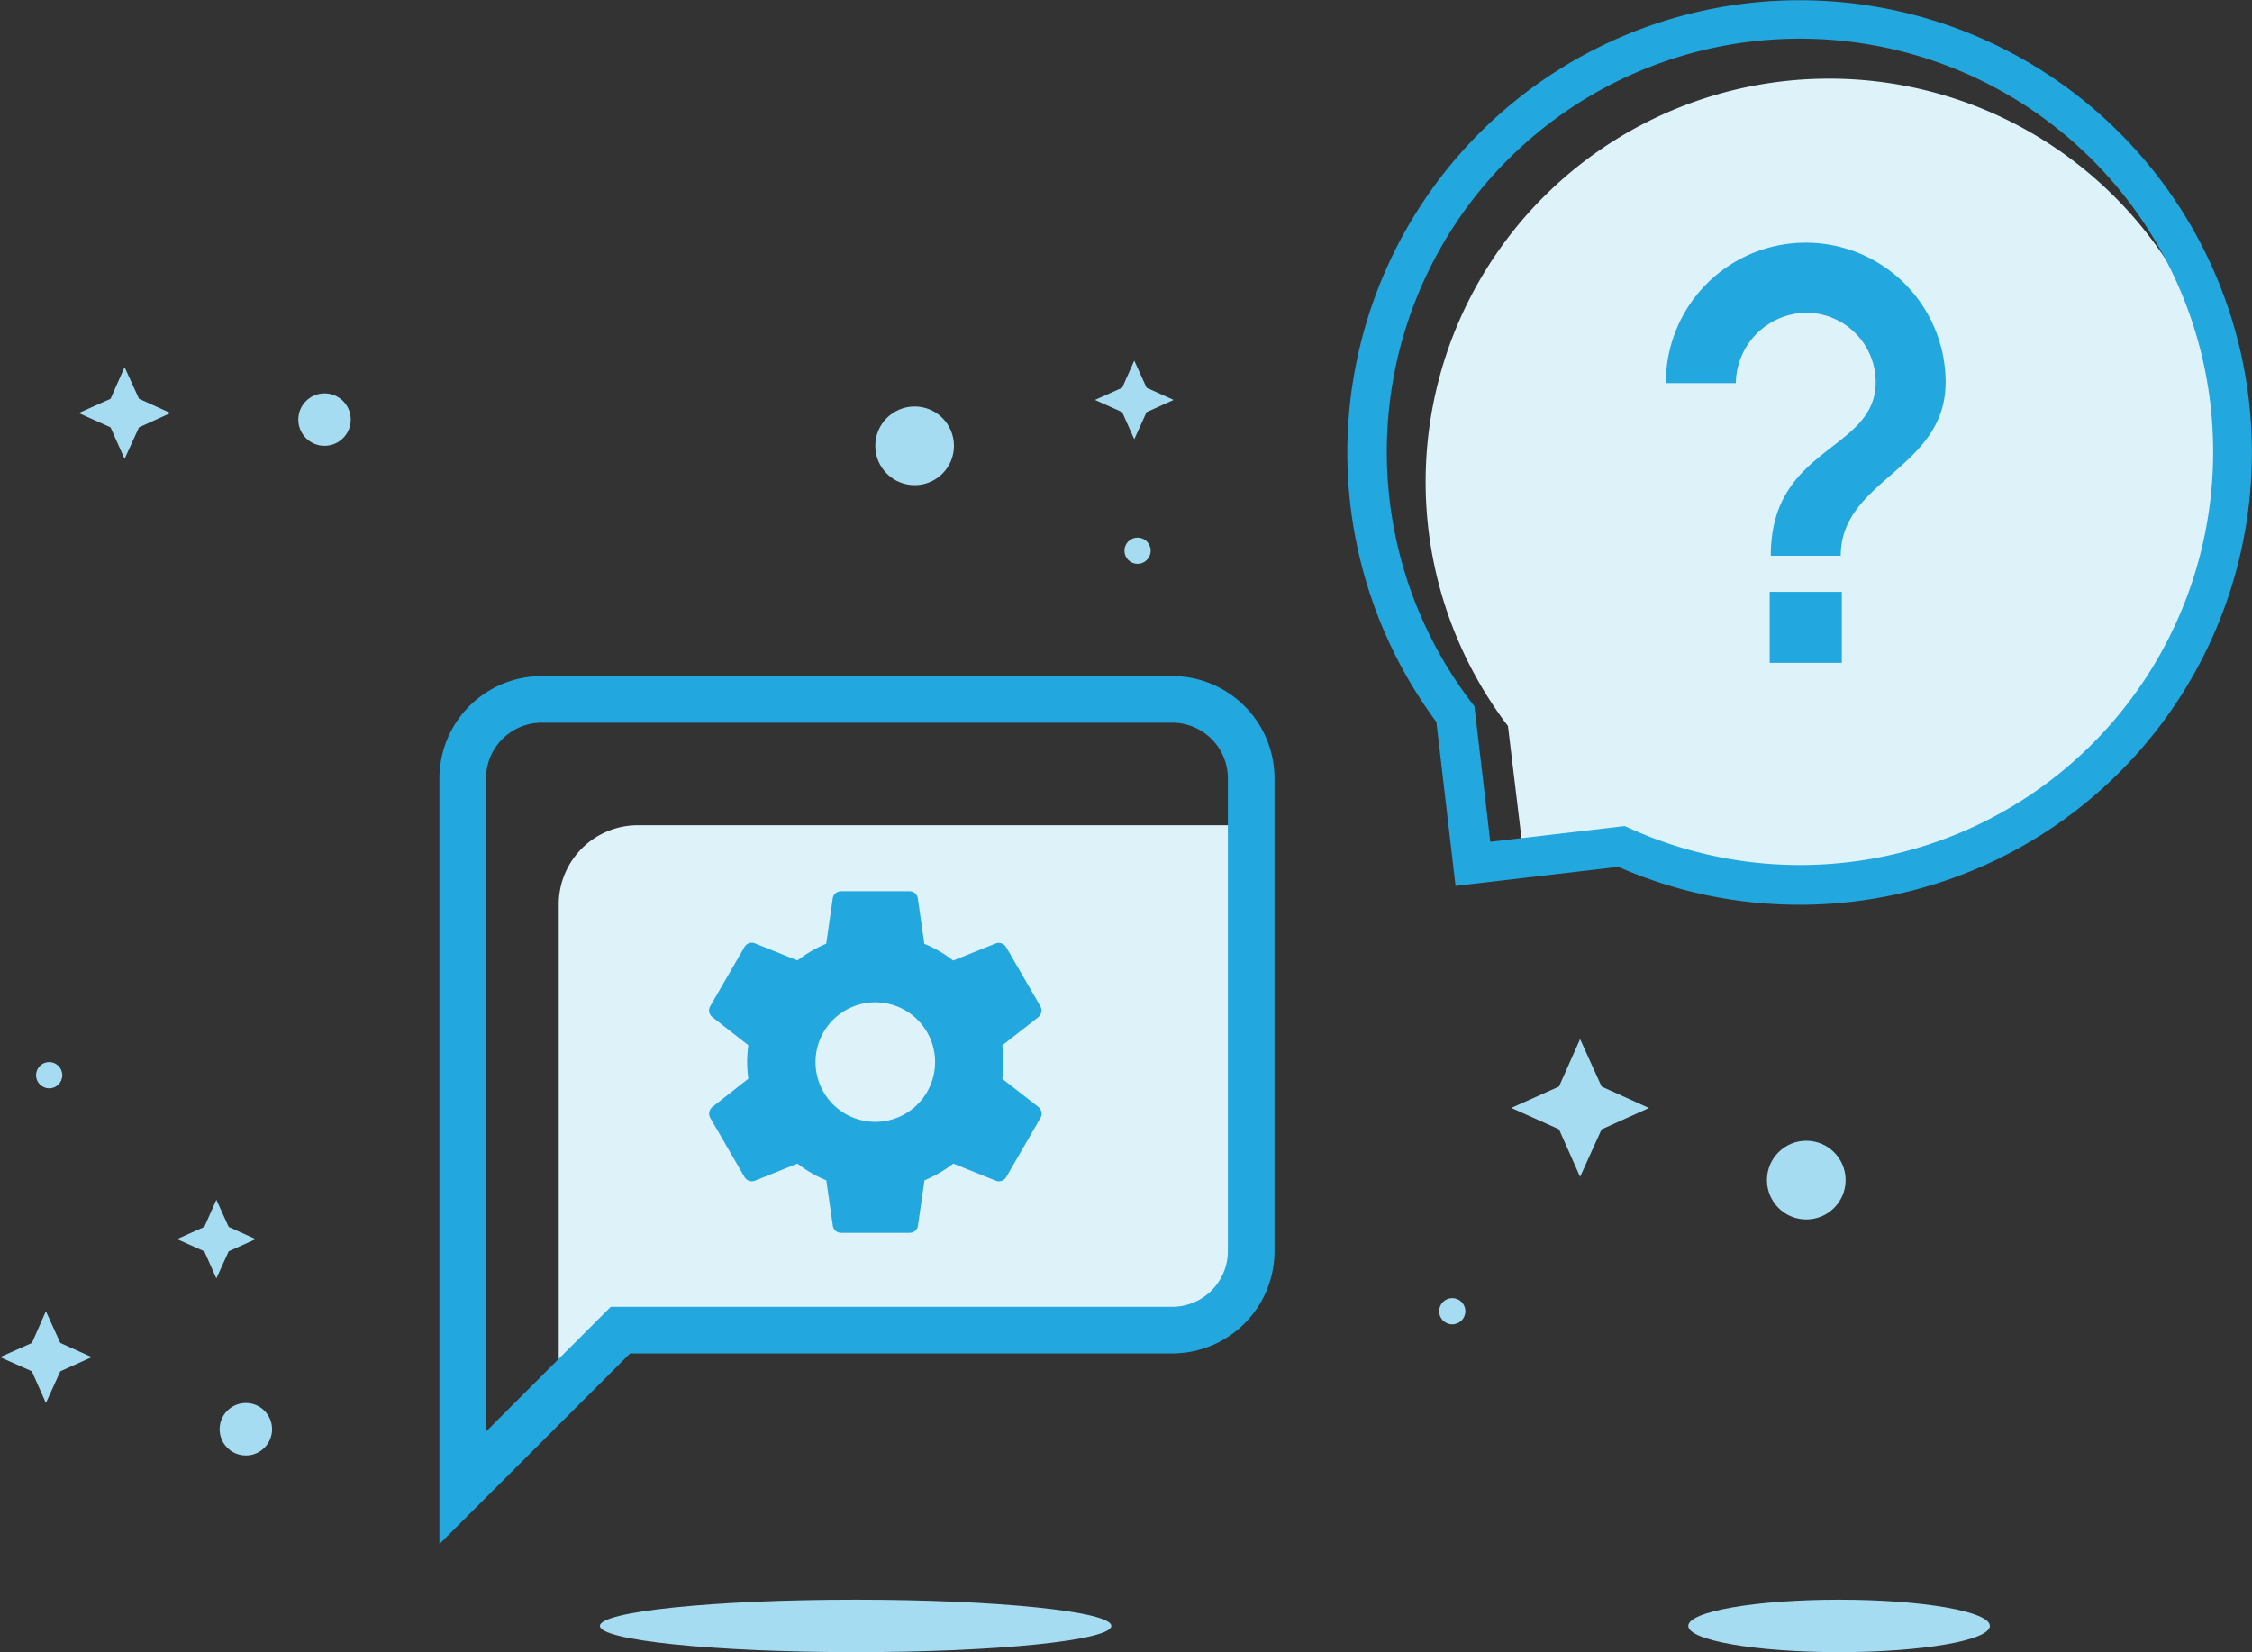
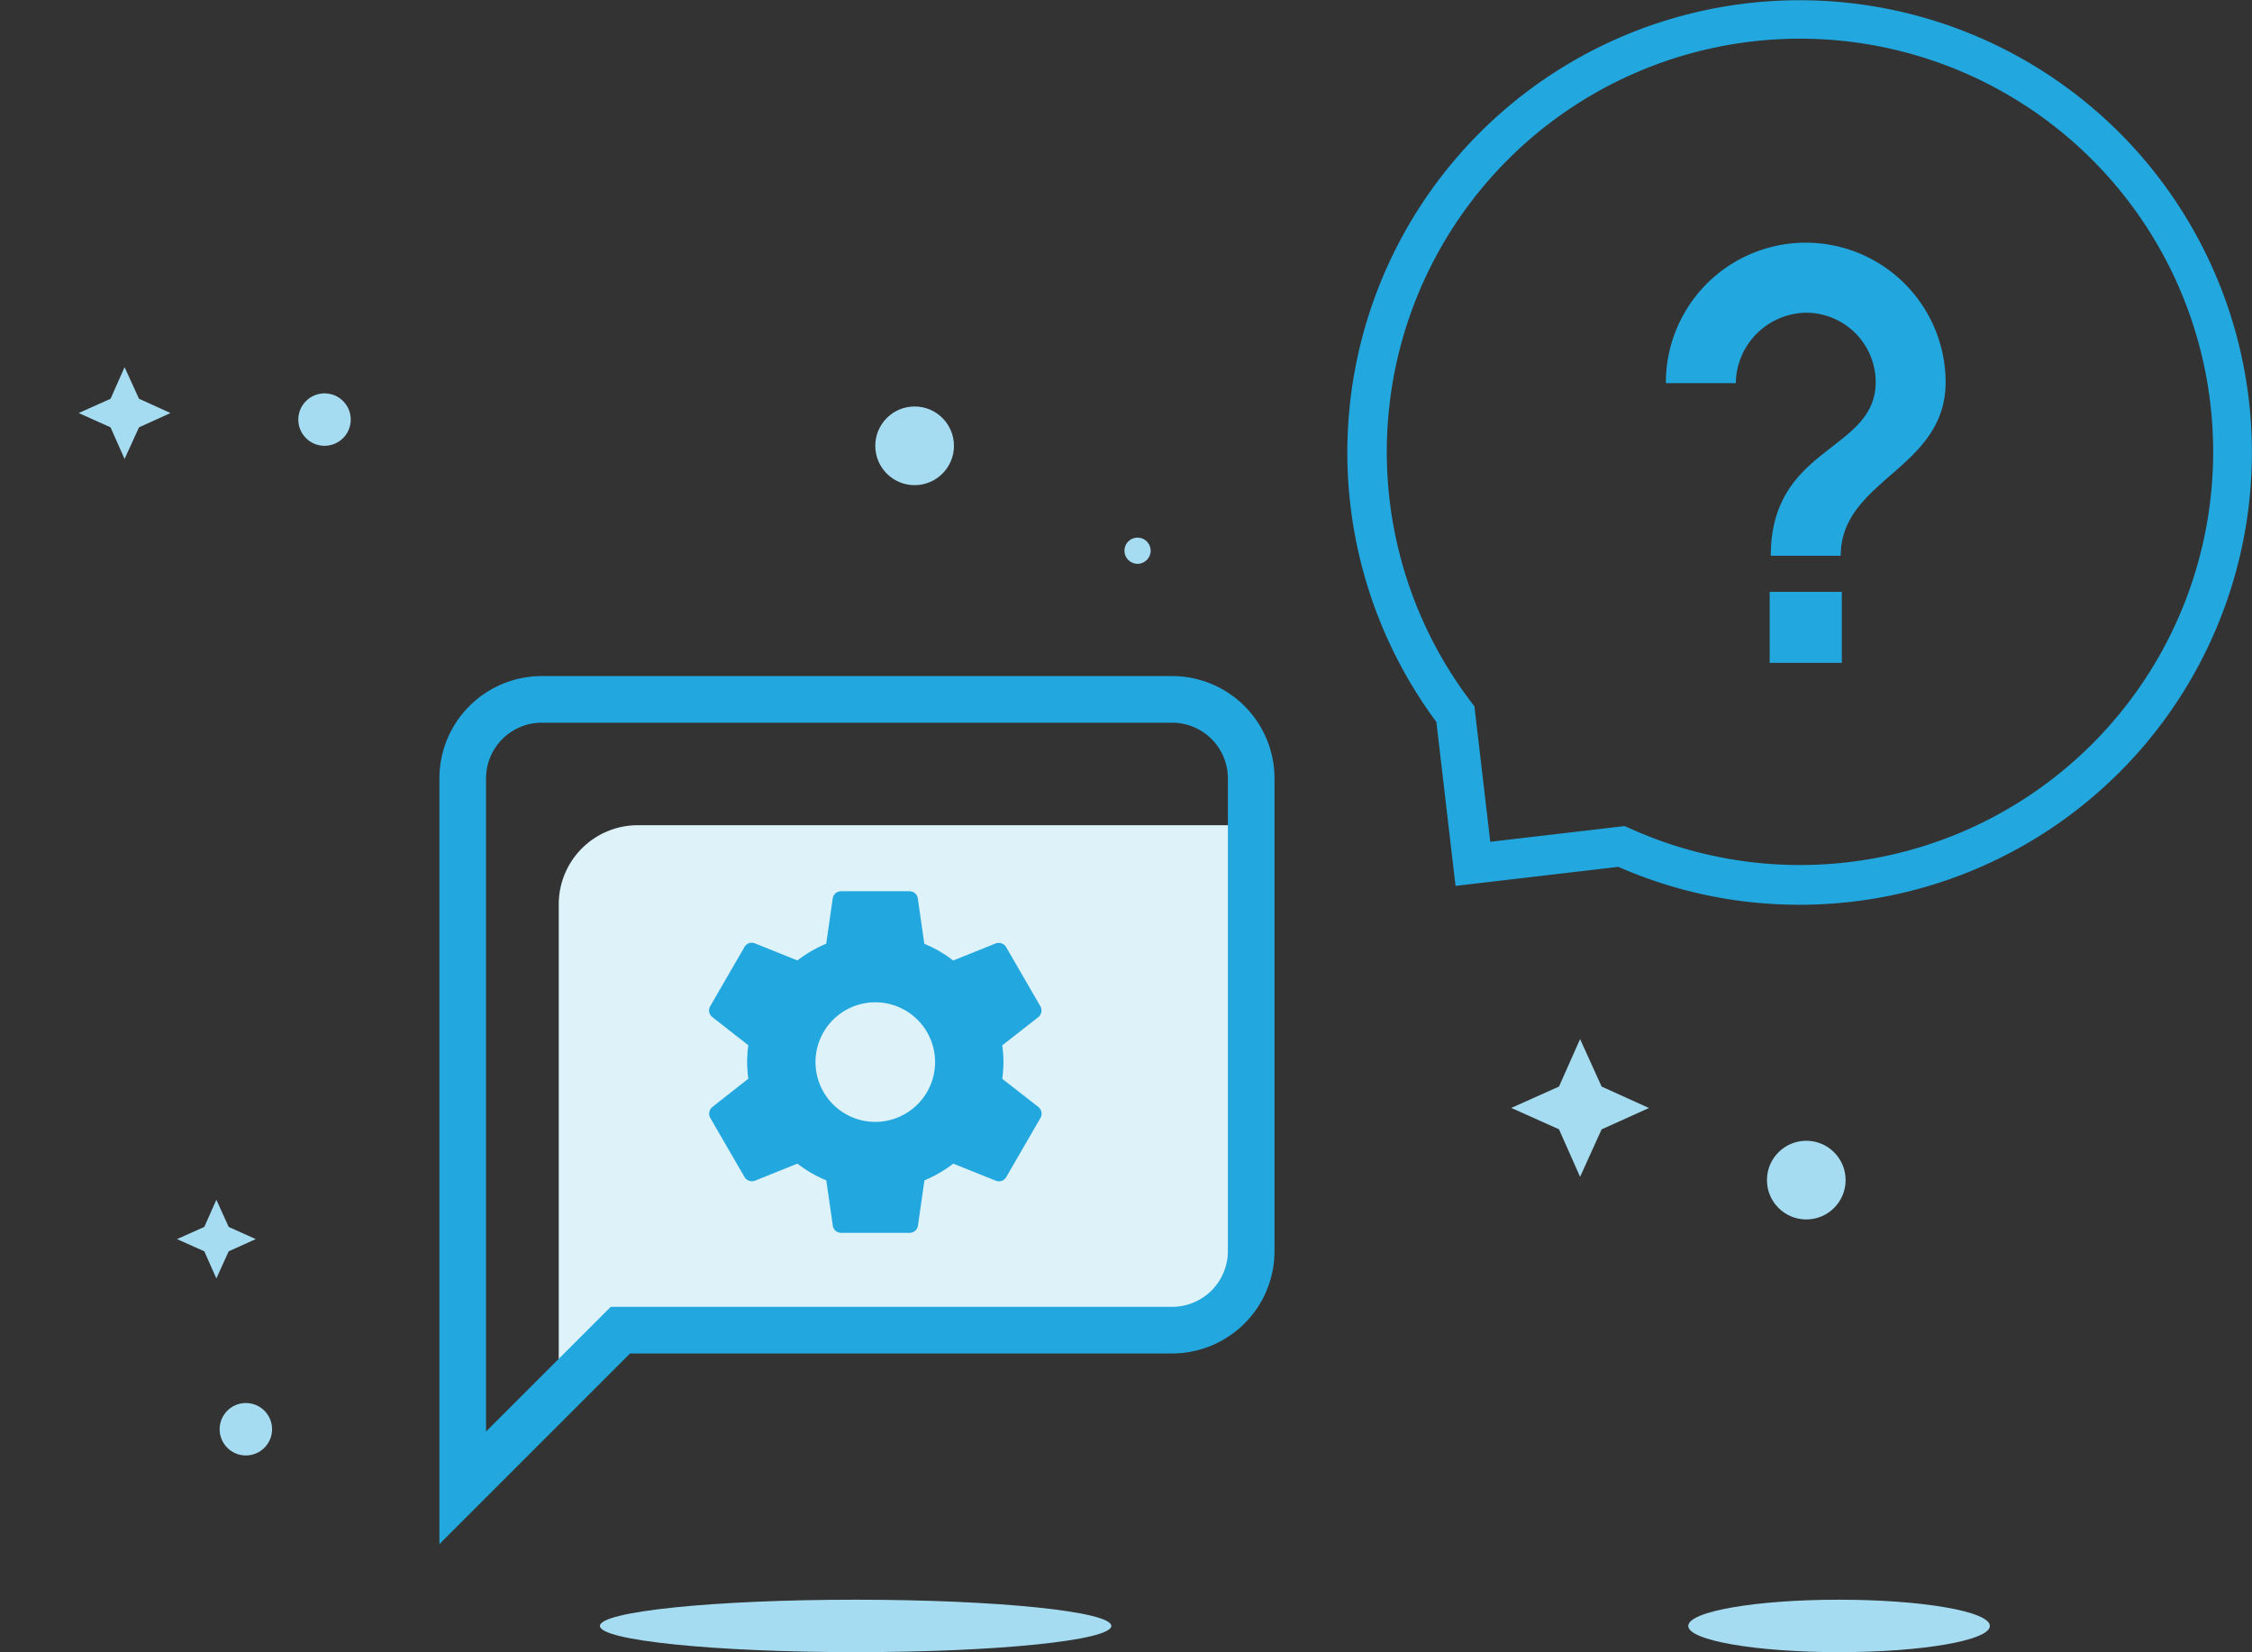
<svg xmlns="http://www.w3.org/2000/svg" width="144.892" height="106.302" viewBox="0 0 144.892 106.302">
  <rect x="0" y="0" width="144.892" height="106.302" fill="#333333" stroke="none" />
  <defs>
    <style>.a{fill:#def2fa;}.b{fill:#22a7de;}.c{fill:#a6dcf2;}.d{fill:none;stroke:#22a7de;stroke-width:3px;}</style>
  </defs>
-   <path class="a" d="M134.688,6a25.943,25.943,0,0,0-20.67,41.652l1.08,8.968,8.9-1.046A25.943,25.943,0,1,0,134.688,6Z" transform="translate(-16.997 -0.938)" />
  <path class="b" d="M131.855,58.213a28.862,28.862,0,0,1-11.668-2.438L109.709,57l-1.232-10.546a29.1,29.1,0,1,1,23.372,11.761Zm-11.263-5.062.321.143a26.584,26.584,0,1,0-10.2-8.125l.211.278,1.021,8.715Z" transform="translate(-16.061)" />
  <ellipse class="c" cx="16.452" cy="1.687" rx="16.452" ry="1.687" transform="translate(38.598 102.928)" />
  <ellipse class="c" cx="9.702" cy="1.687" rx="9.702" ry="1.687" transform="translate(108.622 102.928)" />
  <path class="b" d="M20.32,31.5H15.68V26.93H20.32Zm-.07-6.891h-4.5c0-7.1,6.75-6.687,6.75-11.18A4.477,4.477,0,0,0,18,8.972,4.593,4.593,0,0,0,13.5,13.5H9a9,9,0,0,1,18-.07C27,19.048,20.25,19.688,20.25,24.609Z" transform="translate(98.181 11.15)" />
-   <path class="c" d="M86.031,32.562l.793-1.746,1.738-.785-1.738-.785L86.031,27.5l-.776,1.746-1.755.785,1.755.785Z" transform="translate(-13.054 -4.299)" />
  <path class="c" d="M16.031,96.562l.793-1.746,1.738-.785-1.738-.785L16.031,91.5l-.776,1.746-1.755.785,1.755.785Z" transform="translate(-2.11 -14.304)" />
  <path class="c" d="M119.679,88.109l1.384-3.054,3.046-1.375L121.063,82.3l-1.384-3.054L118.321,82.3l-3.071,1.375,3.071,1.375Z" transform="translate(-18.017 -12.389)" />
  <path class="c" d="M8.953,33.906l.928-2.033,2.025-.92-2.025-.92L8.953,28l-.9,2.033L6,30.953l2.05.92Z" transform="translate(-0.938 -4.377)" />
-   <path class="c" d="M2.953,105.906l.928-2.042,2.025-.911-2.025-.911L2.953,100l-.9,2.042L0,102.953l2.05.911Z" transform="translate(0 -15.633)" />
  <circle class="c" cx="1.687" cy="1.687" r="1.687" transform="translate(19.193 25.31)" />
  <circle class="c" cx="1.687" cy="1.687" r="1.687" transform="translate(14.131 90.273)" />
-   <circle class="c" cx="0.844" cy="0.844" r="0.844" transform="translate(2.32 68.337)" />
  <circle class="c" cx="0.844" cy="0.844" r="0.844" transform="translate(72.345 34.59)" />
-   <circle class="c" cx="0.844" cy="0.844" r="0.844" transform="translate(92.593 83.523)" />
  <circle class="c" cx="2.531" cy="2.531" r="2.531" transform="translate(56.315 26.154)" />
  <circle class="c" cx="2.531" cy="2.531" r="2.531" transform="translate(113.684 73.399)" />
  <path class="a" d="M14327.178-6963.831a5.088,5.088,0,0,1,5.074-5.073h39.479v27.417a5.09,5.09,0,0,1-5.073,5.073h-35.51l-3.97,3.969Z" transform="translate(-14291.229 7022)" />
  <path class="d" d="M48.657,3H8.073A5.088,5.088,0,0,0,3,8.073V53.73L13.146,43.584H48.657a5.088,5.088,0,0,0,5.073-5.073V8.073A5.088,5.088,0,0,0,48.657,3Z" transform="translate(26.771 42)" />
  <path class="b" d="M22.269,15.07a8.566,8.566,0,0,0,.077-1.077,8.566,8.566,0,0,0-.077-1.077L24.588,11.1a.555.555,0,0,0,.132-.7l-2.2-3.8a.553.553,0,0,0-.671-.242l-2.737,1.1a8.031,8.031,0,0,0-1.858-1.077l-.418-2.913A.536.536,0,0,0,16.3,3H11.9a.536.536,0,0,0-.539.462l-.418,2.913A8.446,8.446,0,0,0,9.088,7.452l-2.737-1.1a.536.536,0,0,0-.671.242l-2.2,3.8a.542.542,0,0,0,.132.7l2.319,1.814a8.718,8.718,0,0,0-.077,1.077,8.718,8.718,0,0,0,.077,1.077L3.614,16.884a.555.555,0,0,0-.132.7l2.2,3.8a.553.553,0,0,0,.671.242l2.737-1.1a8.031,8.031,0,0,0,1.858,1.077l.418,2.913a.536.536,0,0,0,.539.462h4.4a.536.536,0,0,0,.539-.462l.418-2.913a8.446,8.446,0,0,0,1.858-1.077l2.737,1.1a.536.536,0,0,0,.671-.242l2.2-3.8a.555.555,0,0,0-.132-.7L22.269,15.07ZM14.1,17.84a3.847,3.847,0,1,1,3.847-3.847A3.852,3.852,0,0,1,14.1,17.84Z" transform="translate(42.216 54.344)" />
</svg>